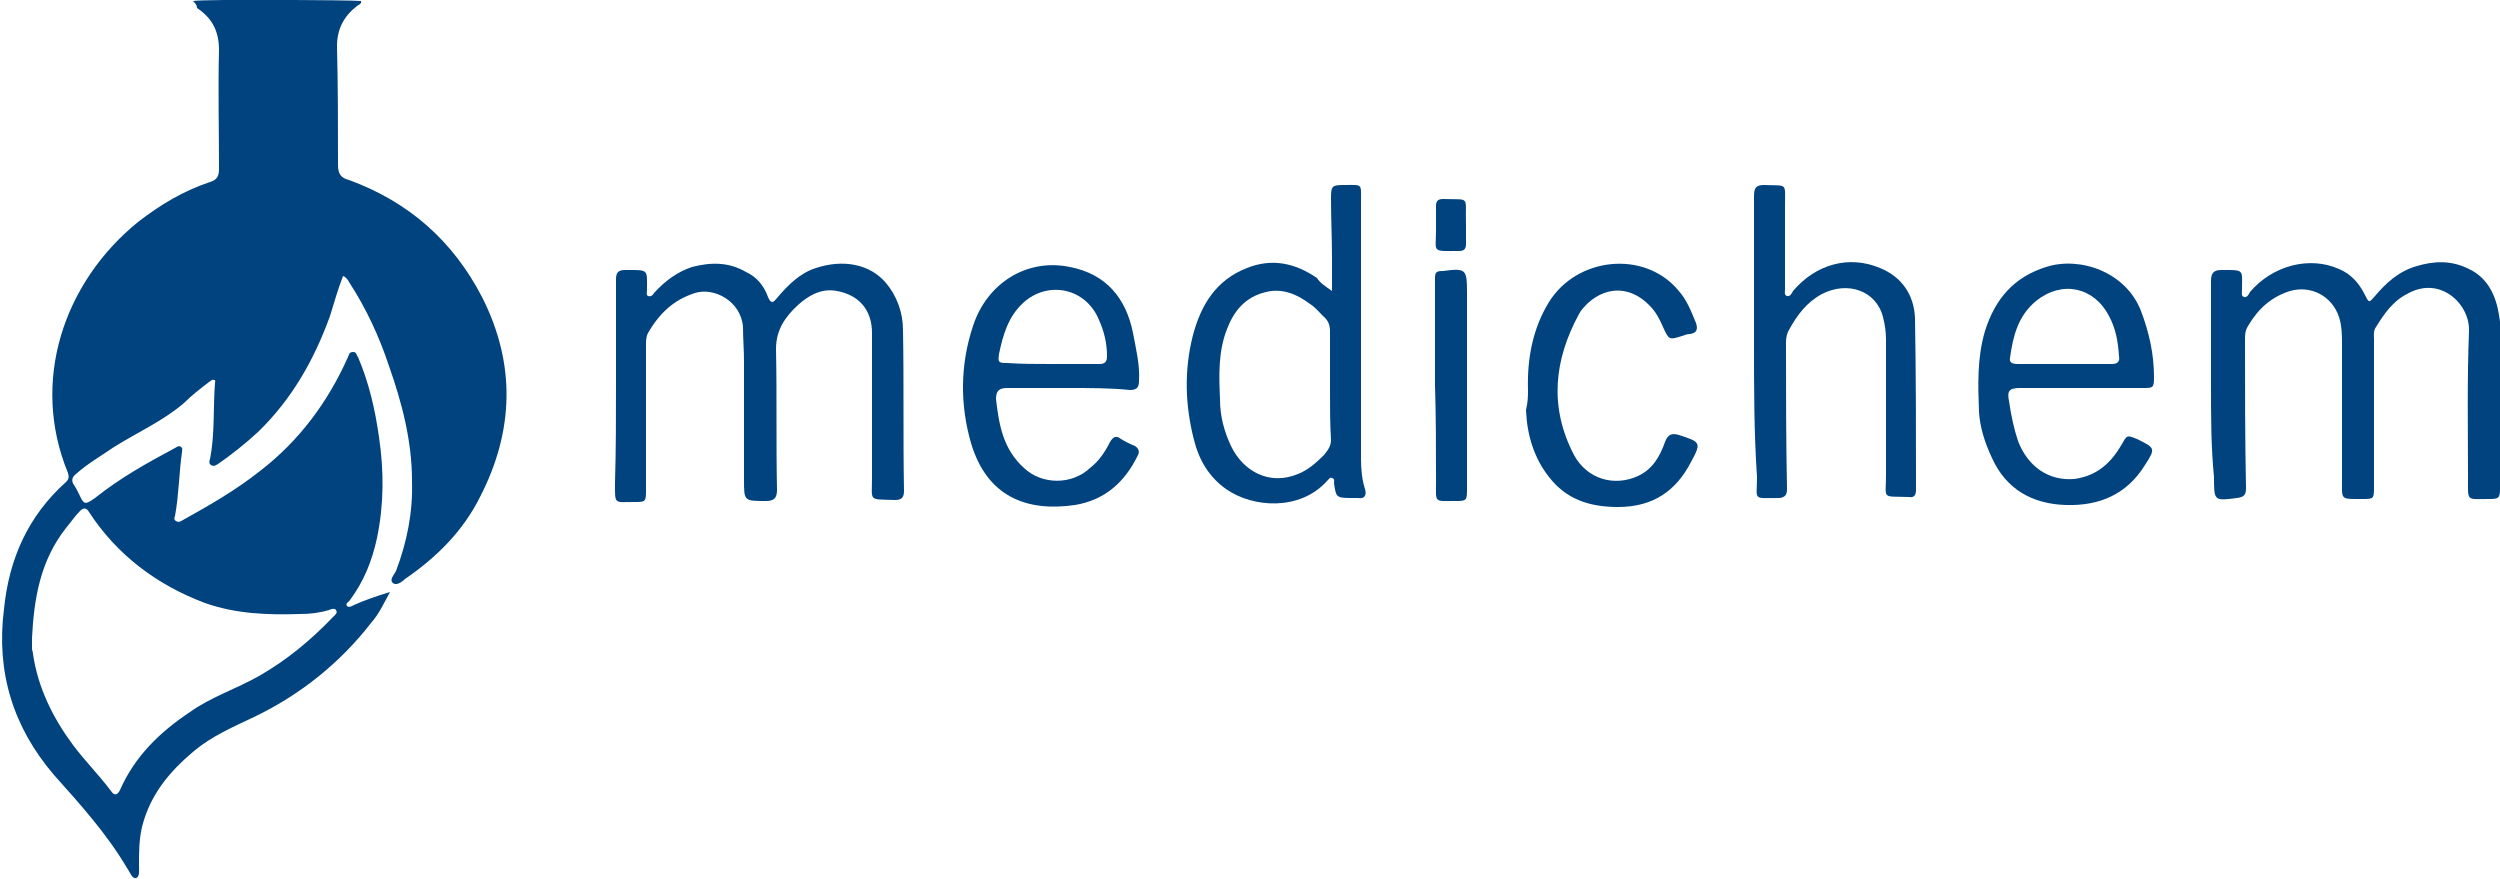
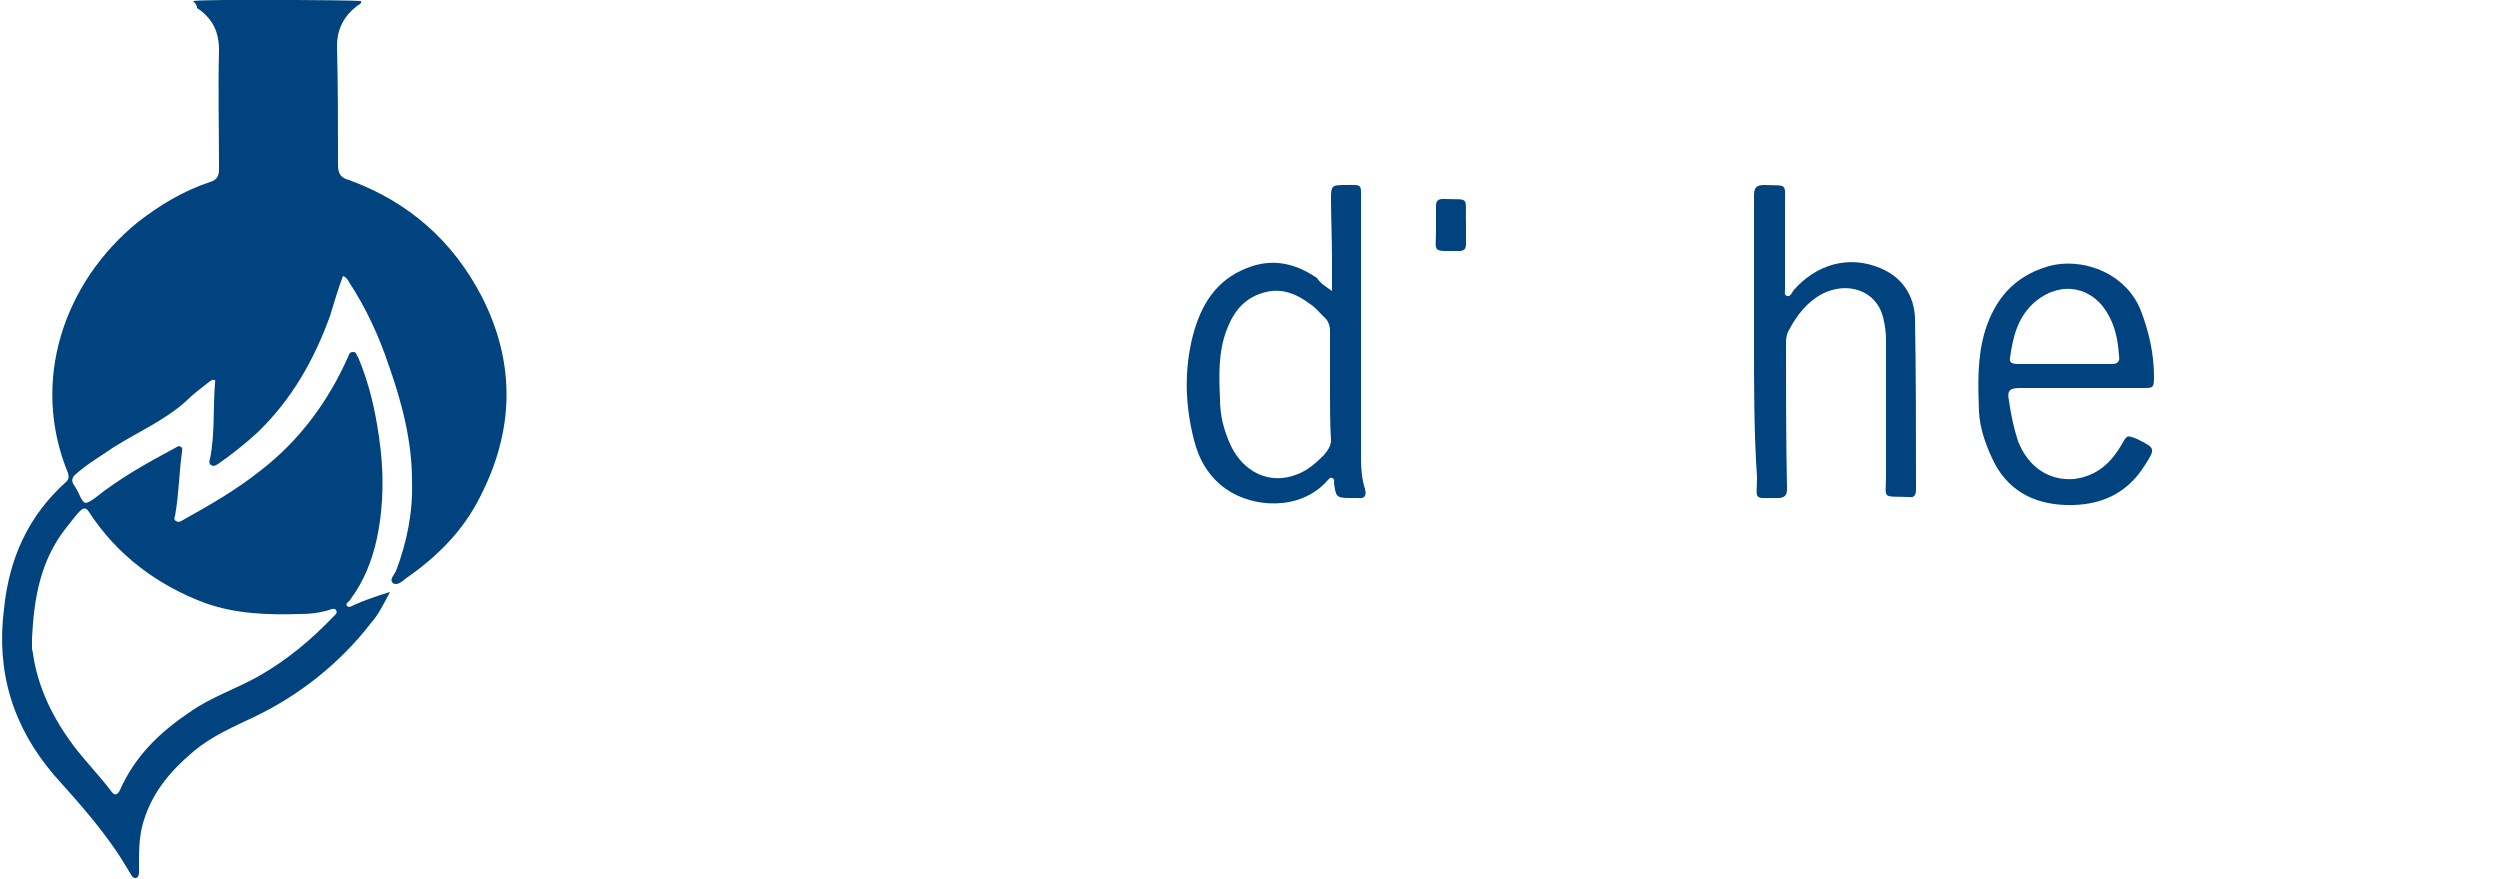
<svg xmlns="http://www.w3.org/2000/svg" id="Capa_1" x="0px" y="0px" viewBox="0 0 250 87.9" style="enable-background:new 0 0 250 87.9;" xml:space="preserve">
  <style type="text/css">	.st0{fill:#00437F;}</style>
  <g>
    <g>
      <path class="st0" d="M19.3,0.1c1.1-0.2,16-0.1,16.8,0c0.1,0.3-0.3,0.4-0.4,0.5c-1.3,1-2,2.3-2,4c0.1,4,0.1,8,0.1,11.9   c0,0.9,0.3,1.3,1.1,1.5c6,2.2,10.4,6.1,13.3,11.7c3.4,6.7,3.2,13.4-0.2,20c-1.7,3.4-4.3,6-7.5,8.2c-0.3,0.3-0.9,0.7-1.2,0.4   c-0.4-0.3,0.1-0.8,0.3-1.2c1.1-2.9,1.7-5.9,1.6-9c0-4-1-7.8-2.3-11.5c-1-3-2.3-5.8-4-8.4c-0.1-0.2-0.3-0.5-0.6-0.6   c-0.5,1.3-0.9,2.7-1.3,4c-1.6,4.4-3.8,8.3-7.2,11.6c-1.3,1.2-2.7,2.3-4,3.2c-0.2,0.1-0.4,0.3-0.7,0.1c-0.2-0.1-0.2-0.4-0.1-0.6   c0.5-2.5,0.3-5.1,0.5-7.6c0-0.1,0.1-0.3-0.1-0.3c-0.2-0.1-0.3,0.1-0.5,0.2c-0.9,0.7-1.7,1.3-2.5,2.1c-2.1,1.8-4.6,2.9-7,4.4   c-1.3,0.9-2.7,1.7-3.8,2.7c-0.4,0.3-0.5,0.7-0.2,1.1c0.2,0.3,0.3,0.5,0.5,0.9c0.5,1.1,0.6,1.1,1.6,0.4c2.5-2,5.2-3.5,8-5   c0.2-0.1,0.4-0.3,0.6-0.1c0.2,0.1,0.1,0.3,0.1,0.5c-0.3,2.1-0.3,4.2-0.7,6.4c-0.1,0.2-0.1,0.4,0.1,0.5c0.3,0.2,0.5,0,0.7-0.1   c2.7-1.5,5.3-3,7.7-4.9c3.9-3,6.8-6.9,8.8-11.4c0.1-0.2,0.1-0.5,0.5-0.5s0.3,0.3,0.5,0.5c1.1,2.6,1.7,5.2,2.1,8   c0.5,3.4,0.5,6.7-0.2,10.1c-0.5,2.3-1.3,4.3-2.7,6.2c-0.1,0.2-0.5,0.3-0.3,0.6c0.2,0.2,0.5,0,0.7-0.1c1.1-0.5,2.3-0.9,3.6-1.3   c-0.6,1.1-1.1,2.2-1.9,3.1c-3.1,4-7.1,7.2-11.7,9.4c-2.1,1-4.2,1.9-6,3.4c-2.5,2.1-4.4,4.4-5.2,7.6c-0.3,1.3-0.3,2.5-0.3,3.8   c0,0.5,0.1,1.2-0.3,1.3c-0.4,0.1-0.6-0.6-0.9-1c-2-3.4-4.7-6.4-7.3-9.3c-4.1-4.8-5.8-10.3-5-16.6c0.5-5,2.4-9.3,6.2-12.7   c0.3-0.3,0.3-0.5,0.2-0.9C3,38.1,6.4,28.2,13.8,22.2c2.2-1.7,4.5-3.1,7.2-4c0.7-0.2,0.9-0.6,0.9-1.3c0-4-0.1-8,0-11.9   c0-1.9-0.7-3.2-2.2-4.2C19.7,0.5,19.5,0.3,19.3,0.1z M3.2,63.8c0,0.3,0,0.7,0,1.1c0,0.1,0.1,0.3,0.1,0.5c0.5,3.4,2,6.4,4,9.1   c1.2,1.6,2.6,3,3.8,4.6c0.4,0.6,0.7,0.3,0.9-0.1c1.5-3.4,4-5.8,7-7.8c2.1-1.5,4.6-2.3,6.9-3.6c2.8-1.6,5.2-3.6,7.4-5.9   c0.2-0.2,0.5-0.4,0.3-0.7c-0.1-0.2-0.5-0.1-0.7,0c-1,0.3-1.9,0.4-2.9,0.4c-3.2,0.1-6.4,0-9.5-1.1c-4.8-1.8-8.8-4.8-11.6-9.1   c-0.3-0.5-0.6-0.4-0.9-0.1c-0.5,0.5-0.9,1.1-1.4,1.7C4,56.1,3.4,59.9,3.2,63.8z" />
-       <path class="st0" d="M221.1,38.4c0-3.4,0-6.9,0-10.3c0-0.7,0.2-1.1,1-1.1c2.4,0,2.1-0.1,2.1,2c0,0.3-0.1,0.6,0.2,0.7   c0.3,0.1,0.5-0.3,0.6-0.5c2.3-2.7,6-3.6,8.9-2.3c1.2,0.5,2,1.4,2.6,2.6c0.4,0.8,0.4,0.8,1,0.1c1.1-1.3,2.4-2.5,4.2-3   c1.7-0.5,3.4-0.6,5.2,0.3c1.9,0.9,2.7,2.7,3,4.6c0.2,1.1,0.2,2.3,0.1,3.4c0,4.6,0,9.3,0,13.9c0,1-0.1,1.1-1.1,1.1   c-2.3,0-2.1,0.3-2.1-2.1c0-4.9-0.1-9.7,0.1-14.7c0.1-2.7-2.9-5.6-6.2-3.7c-1.4,0.7-2.3,2-3.1,3.3c-0.3,0.4-0.2,0.9-0.2,1.3   c0,4.8,0,9.7,0,14.6c0,1.3,0,1.3-1.2,1.3c-2.2,0-2,0.1-2-1.9c0-4.5,0-9,0-13.5c0-0.9,0-1.9-0.3-2.8c-0.7-2.1-2.8-3.2-4.9-2.6   c-1.9,0.6-3.2,1.8-4.2,3.5c-0.3,0.5-0.3,0.9-0.3,1.4c0,4.9,0,9.9,0.1,14.8c0,0.7-0.2,0.9-0.9,1c-2.3,0.3-2.3,0.3-2.3-2.1   C221.1,44.7,221.1,41.6,221.1,38.4z" />
-       <path class="st0" d="M61.6,38.4c0-3.5,0-7,0-10.5c0-0.7,0.3-0.9,0.9-0.9h0.1c2.3,0,2.1-0.1,2.1,2c0,0.2-0.1,0.5,0.1,0.6   c0.3,0.1,0.5-0.1,0.6-0.3c1.1-1.2,2.3-2.1,3.8-2.6c1.9-0.5,3.7-0.5,5.4,0.5c1.1,0.5,1.8,1.4,2.2,2.5c0.3,0.7,0.5,0.6,0.9,0.1   c1.1-1.3,2.3-2.5,3.9-3c2.7-0.9,5.4-0.4,7,1.5c1.1,1.3,1.7,3,1.7,4.7c0.1,5.4,0,10.7,0.1,16.1c0,0.7-0.3,0.9-0.9,0.9   c-2.7-0.1-2.3,0.2-2.3-2.2c0-4.8,0-9.7,0-14.5c0-2.3-1.3-3.8-3.5-4.2c-1.5-0.3-2.8,0.4-3.9,1.4c-1.3,1.2-2.2,2.5-2.2,4.4   c0.1,4.7,0,9.3,0.1,14.1c0,0.8-0.3,1.1-1.1,1.1c-2.2,0-2.2,0-2.2-2.1c0-4,0-8,0-11.9c0-1.1-0.1-2.3-0.1-3.4   c-0.2-2.6-2.9-4-4.8-3.4c-2.2,0.7-3.6,2.1-4.7,4c-0.2,0.4-0.2,0.8-0.2,1.2c0,4.8,0,9.6,0,14.4c0,1.3,0,1.3-1.2,1.3   c-2,0-1.9,0.3-1.9-1.9C61.6,44.9,61.6,41.6,61.6,38.4L61.6,38.4z" />
      <path class="st0" d="M133.2,29.1c0-1.2,0-2.2,0-3.2c0-2.1-0.1-4-0.1-6.1c0-1.2,0.1-1.3,1.3-1.3c1.9,0,1.7-0.2,1.7,1.7   c0,8.6,0,17.1,0,25.7c0,1,0.1,2.1,0.4,3c0.2,0.7-0.1,1-0.7,0.9c-0.3,0-0.5,0-0.7,0c-1.5,0-1.5-0.1-1.7-1.5c0-0.2,0.1-0.4-0.2-0.5   c-0.2-0.1-0.3,0.1-0.5,0.3c-2.7,3-7.4,2.7-10.1,0.8c-1.7-1.2-2.7-2.9-3.2-4.9c-0.9-3.5-1-7-0.1-10.5c0.8-3,2.3-5.5,5.4-6.7   c2.5-1,4.8-0.5,7,1C132,28.3,132.5,28.6,133.2,29.1z M133,39L133,39c0-2,0-3.9,0-5.9c0-0.6-0.2-1.1-0.7-1.5   c-0.4-0.4-0.8-0.9-1.3-1.2c-1.3-1-2.8-1.6-4.4-1.2c-2.1,0.5-3.2,1.9-3.9,3.7c-0.9,2.3-0.8,4.7-0.7,7c0,1.7,0.4,3.2,1.1,4.7   c1.2,2.5,3.8,4,6.7,2.8c1-0.4,1.8-1.1,2.6-1.9c0.4-0.5,0.7-0.9,0.7-1.5C133,42.4,133,40.7,133,39z" />
      <path class="st0" d="M175.4,34.2c0-4.8,0-9.7,0-14.6c0-0.8,0.2-1.1,1-1.1c2.4,0.1,2.1-0.3,2.1,2.1c0,2.8,0,5.6,0,8.3   c0,0.3-0.1,0.6,0.2,0.7s0.5-0.3,0.6-0.5c2.3-2.7,5.6-3.6,8.7-2.3c2.2,0.9,3.4,2.7,3.5,5c0.1,5.7,0.1,11.5,0.1,17.2   c0,0.5-0.2,0.8-0.7,0.7c-2.8-0.1-2.3,0.3-2.3-2.2c0-4.5,0-9,0-13.5c0-0.8-0.1-1.5-0.3-2.3c-0.7-2.7-3.6-3.6-6.1-2.3   c-1.5,0.8-2.5,2.1-3.3,3.6c-0.2,0.3-0.3,0.8-0.3,1.2c0,4.9,0,9.7,0.1,14.7c0,0.6-0.2,0.8-0.7,0.9c-0.1,0-0.1,0-0.1,0   c-2.7,0-2.2,0.3-2.2-2.1C175.4,43.3,175.4,38.8,175.4,34.2z" />
      <path class="st0" d="M208.2,38.8c-2.1,0-4.1,0-6.2,0c-1.1,0-1.3,0.3-1.1,1.3c0.2,1.4,0.5,2.8,0.9,4c1,2.6,3.1,4,5.6,3.8   c2.3-0.3,3.7-1.6,4.8-3.5c0.5-0.9,0.5-0.9,1.5-0.5c1.8,0.9,1.9,0.9,0.8,2.6c-1.8,2.9-4.5,4.1-7.9,4c-3.4-0.1-6-1.6-7.4-4.7   c-0.7-1.5-1.2-3-1.3-4.6c-0.1-2.7-0.2-5.4,0.6-8.1c1-3.2,2.9-5.4,6.1-6.4c3.4-1.1,8,0.5,9.5,4.4c0.8,2.1,1.3,4.3,1.3,6.6   c0,1.1-0.1,1.1-1.1,1.1C212.2,38.8,210.2,38.8,208.2,38.8L208.2,38.8z M206.5,36.4c1.6,0,3.1,0,4.7,0c0.6,0,0.8-0.3,0.7-0.8   c-0.1-1.4-0.3-2.7-1-4c-1.5-2.9-4.7-3.6-7.3-1.5c-1.8,1.5-2.3,3.5-2.6,5.7c-0.1,0.5,0.3,0.6,0.8,0.6   C203.5,36.4,205,36.4,206.5,36.4z" />
-       <path class="st0" d="M106.9,38.8c-2.1,0-4.1,0-6.2,0c-0.8,0-1.1,0.3-1.1,1.1c0.3,2.6,0.7,5,2.8,6.9c1.8,1.7,4.8,1.7,6.6,0   c0.9-0.7,1.5-1.6,2-2.6c0.3-0.5,0.6-0.7,1.1-0.3c0.5,0.3,0.9,0.5,1.4,0.7c0.3,0.2,0.5,0.5,0.3,0.9c-1.3,2.7-3.3,4.5-6.3,5   c-4.8,0.7-8.8-0.8-10.4-6.2c-1.1-3.8-1.1-7.8,0.2-11.7c1.4-4.3,5.4-6.8,9.7-5.9c3.6,0.7,5.6,3.1,6.3,6.6c0.3,1.6,0.7,3.2,0.6,4.8   c0,0.7-0.3,0.9-0.9,0.9C111.1,38.8,109,38.8,106.9,38.8L106.9,38.8z M105.2,36.4c1.6,0,3.1,0,4.7,0c0.6,0,0.8-0.2,0.8-0.8   c0-1.3-0.3-2.5-0.8-3.6c-1.3-3.2-5.1-4-7.6-1.7c-1.5,1.4-2,3.2-2.4,5.1c-0.1,0.8-0.1,0.9,0.8,0.9   C102.2,36.4,103.7,36.4,105.2,36.4z" />
-       <path class="st0" d="M152.8,39c-0.1-3.2,0.5-6.2,2.1-8.8c2.8-4.5,9.5-5.2,12.9-1.2c0.9,1,1.3,2.1,1.8,3.3c0.2,0.6,0.1,1-0.6,1.1   c-0.3,0-0.5,0.1-0.8,0.2c-1.3,0.4-1.3,0.4-1.9-0.9c-0.3-0.7-0.7-1.5-1.3-2.1c-1.8-1.9-4.2-2.1-6.2-0.3c-0.3,0.3-0.7,0.7-0.9,1.1   c-2.5,4.6-3,9.3-0.5,14.1c1.3,2.4,4,3.2,6.4,2.1c1.5-0.7,2.2-2,2.7-3.4c0.3-0.8,0.7-0.9,1.4-0.7c2.1,0.7,2.3,0.7,1.2,2.7   c-1.5,2.9-3.8,4.5-7.3,4.5c-2.9,0-5.2-0.8-6.9-3c-1.5-1.9-2.2-4.2-2.3-6.7C152.8,40.2,152.8,39.5,152.8,39z" />
-       <path class="st0" d="M143.5,38.5c0-3.6,0-7.2,0-10.7c0-0.5,0.1-0.7,0.7-0.7h0.1c2.3-0.3,2.4-0.2,2.4,2.2c0,6.5,0,13,0,19.5   c0,1.3,0,1.3-1.3,1.3c-2,0-1.8,0.2-1.8-1.9C143.6,44.9,143.6,41.7,143.5,38.5C143.6,38.5,143.6,38.5,143.5,38.5z" />
      <path class="st0" d="M146.6,22.5c0,0.6,0,1.3,0,1.9c0,0.5-0.2,0.7-0.7,0.7c-2.8,0-2.3,0.2-2.3-2.1c0-0.8,0-1.6,0-2.4   c0-0.5,0.2-0.7,0.7-0.7h0.1C147.1,20,146.5,19.5,146.6,22.5z" />
    </g>
  </g>
</svg>